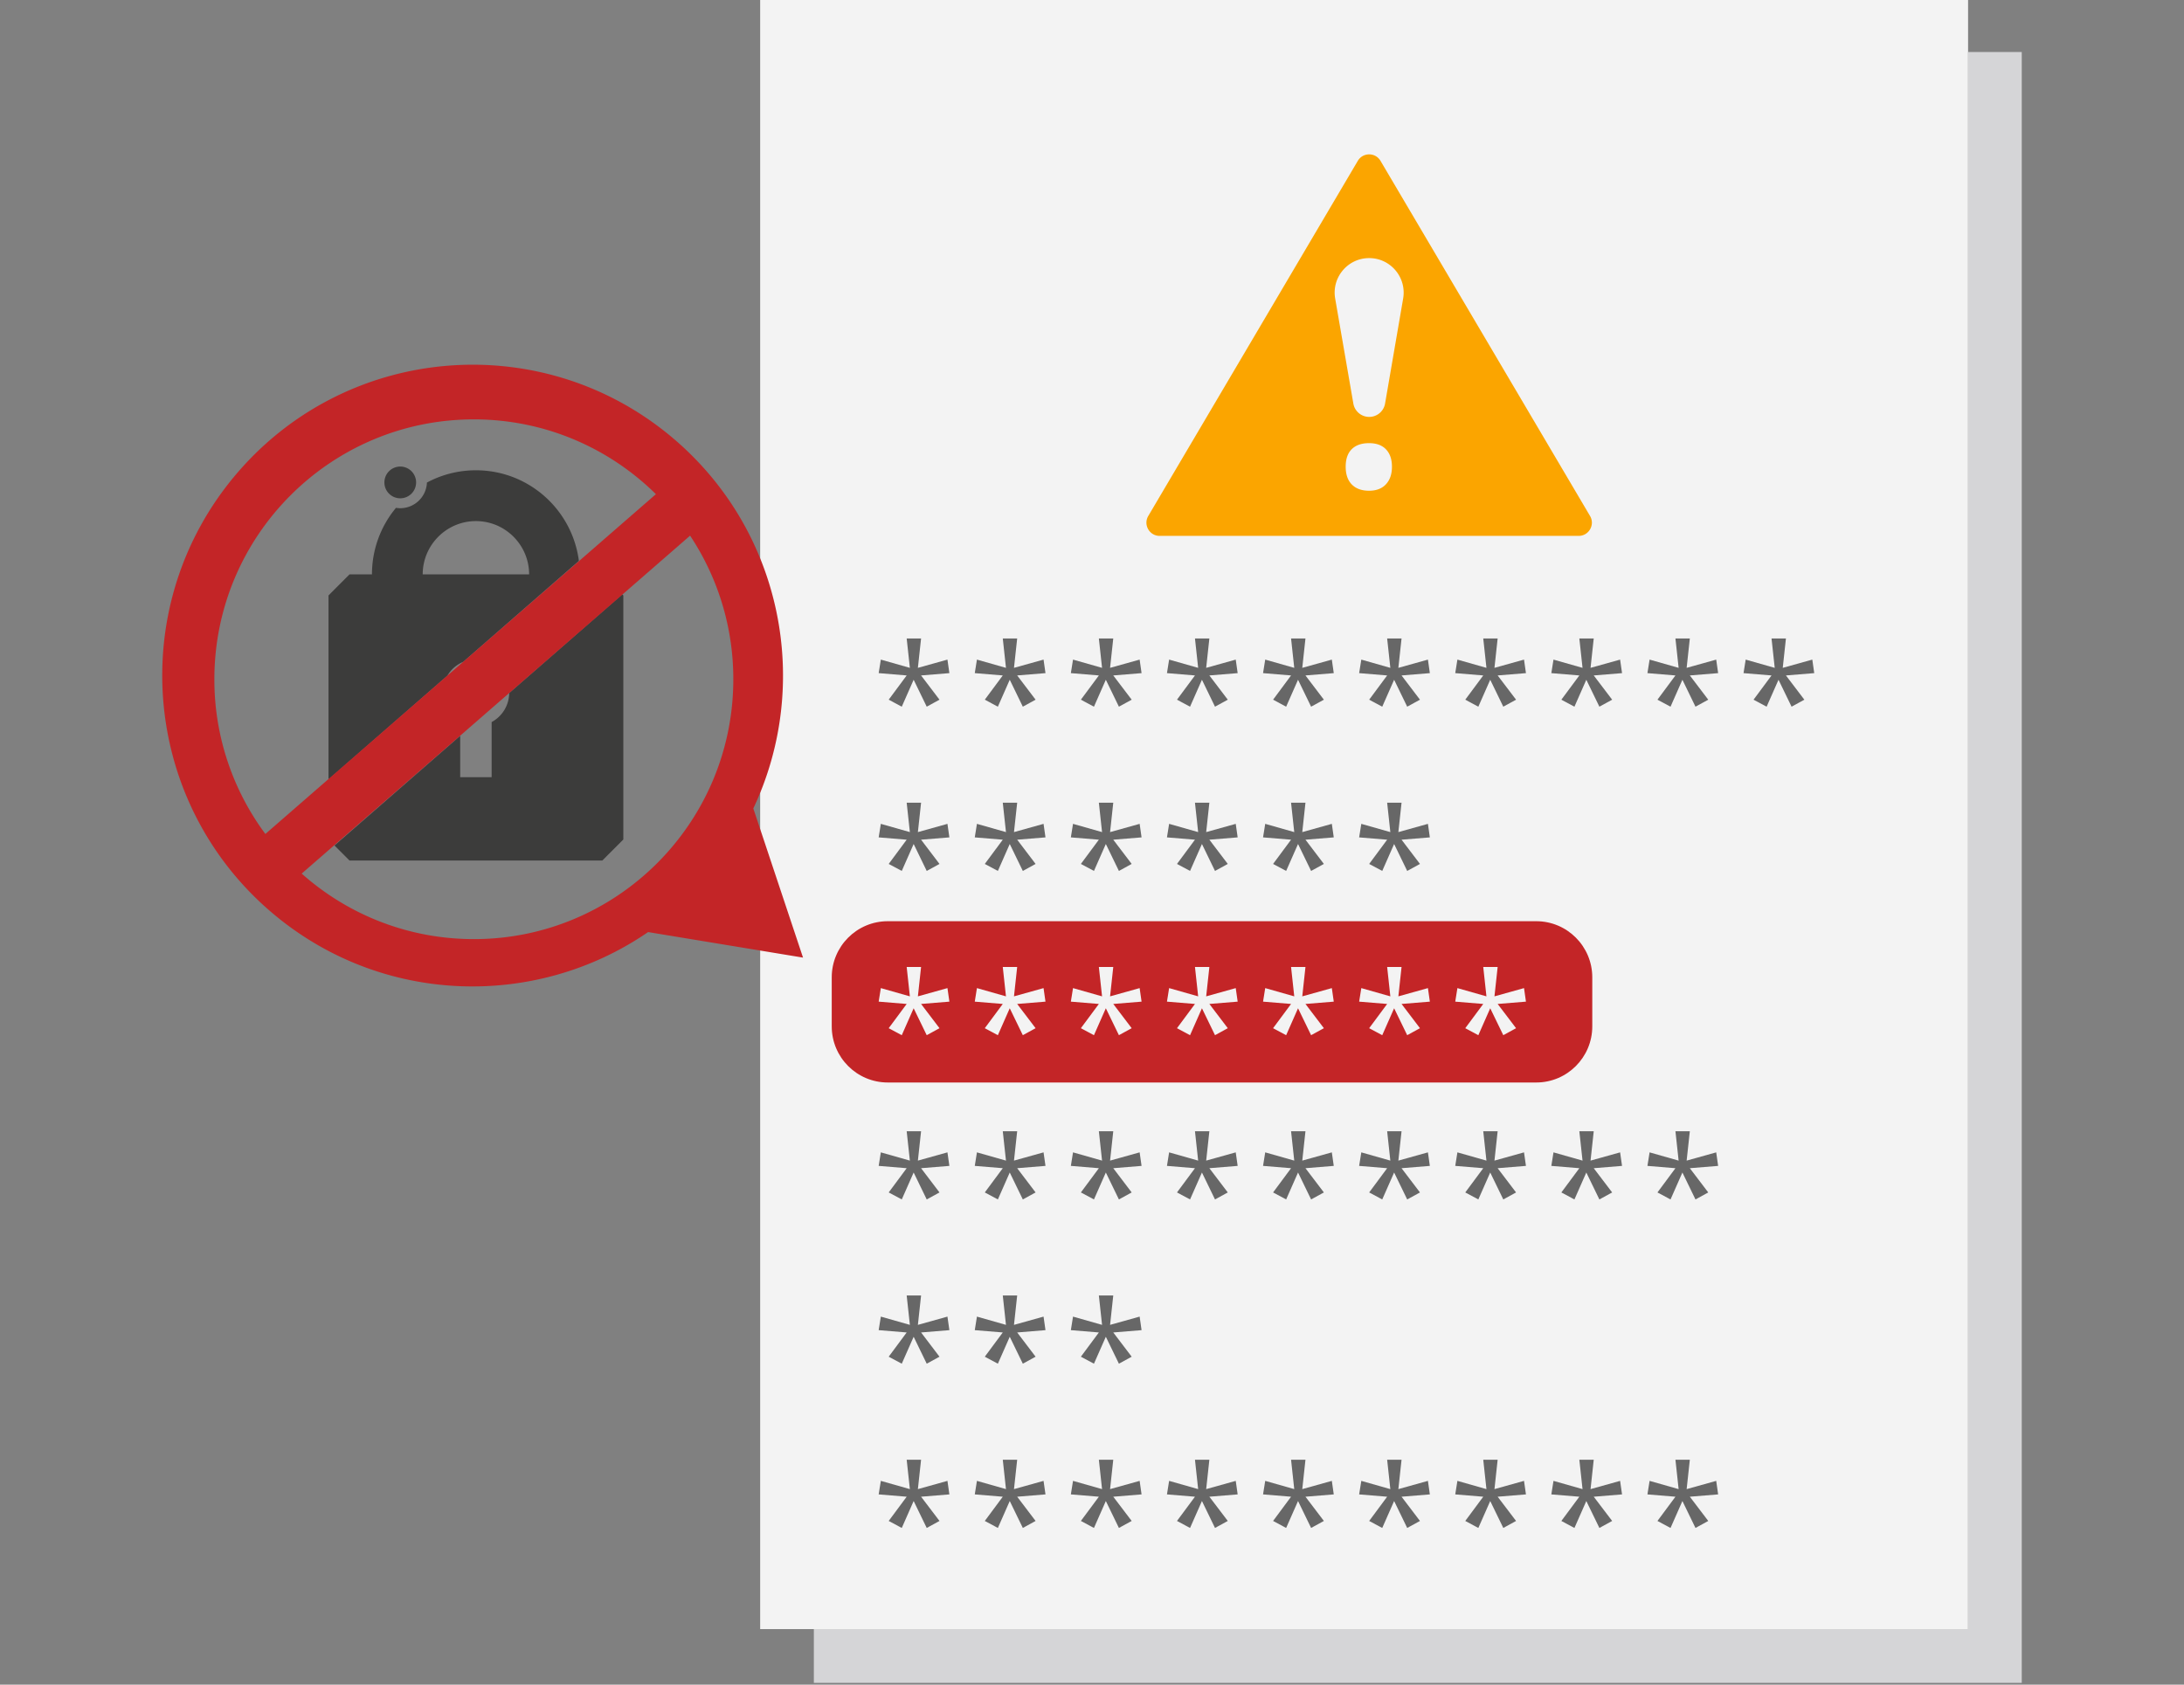
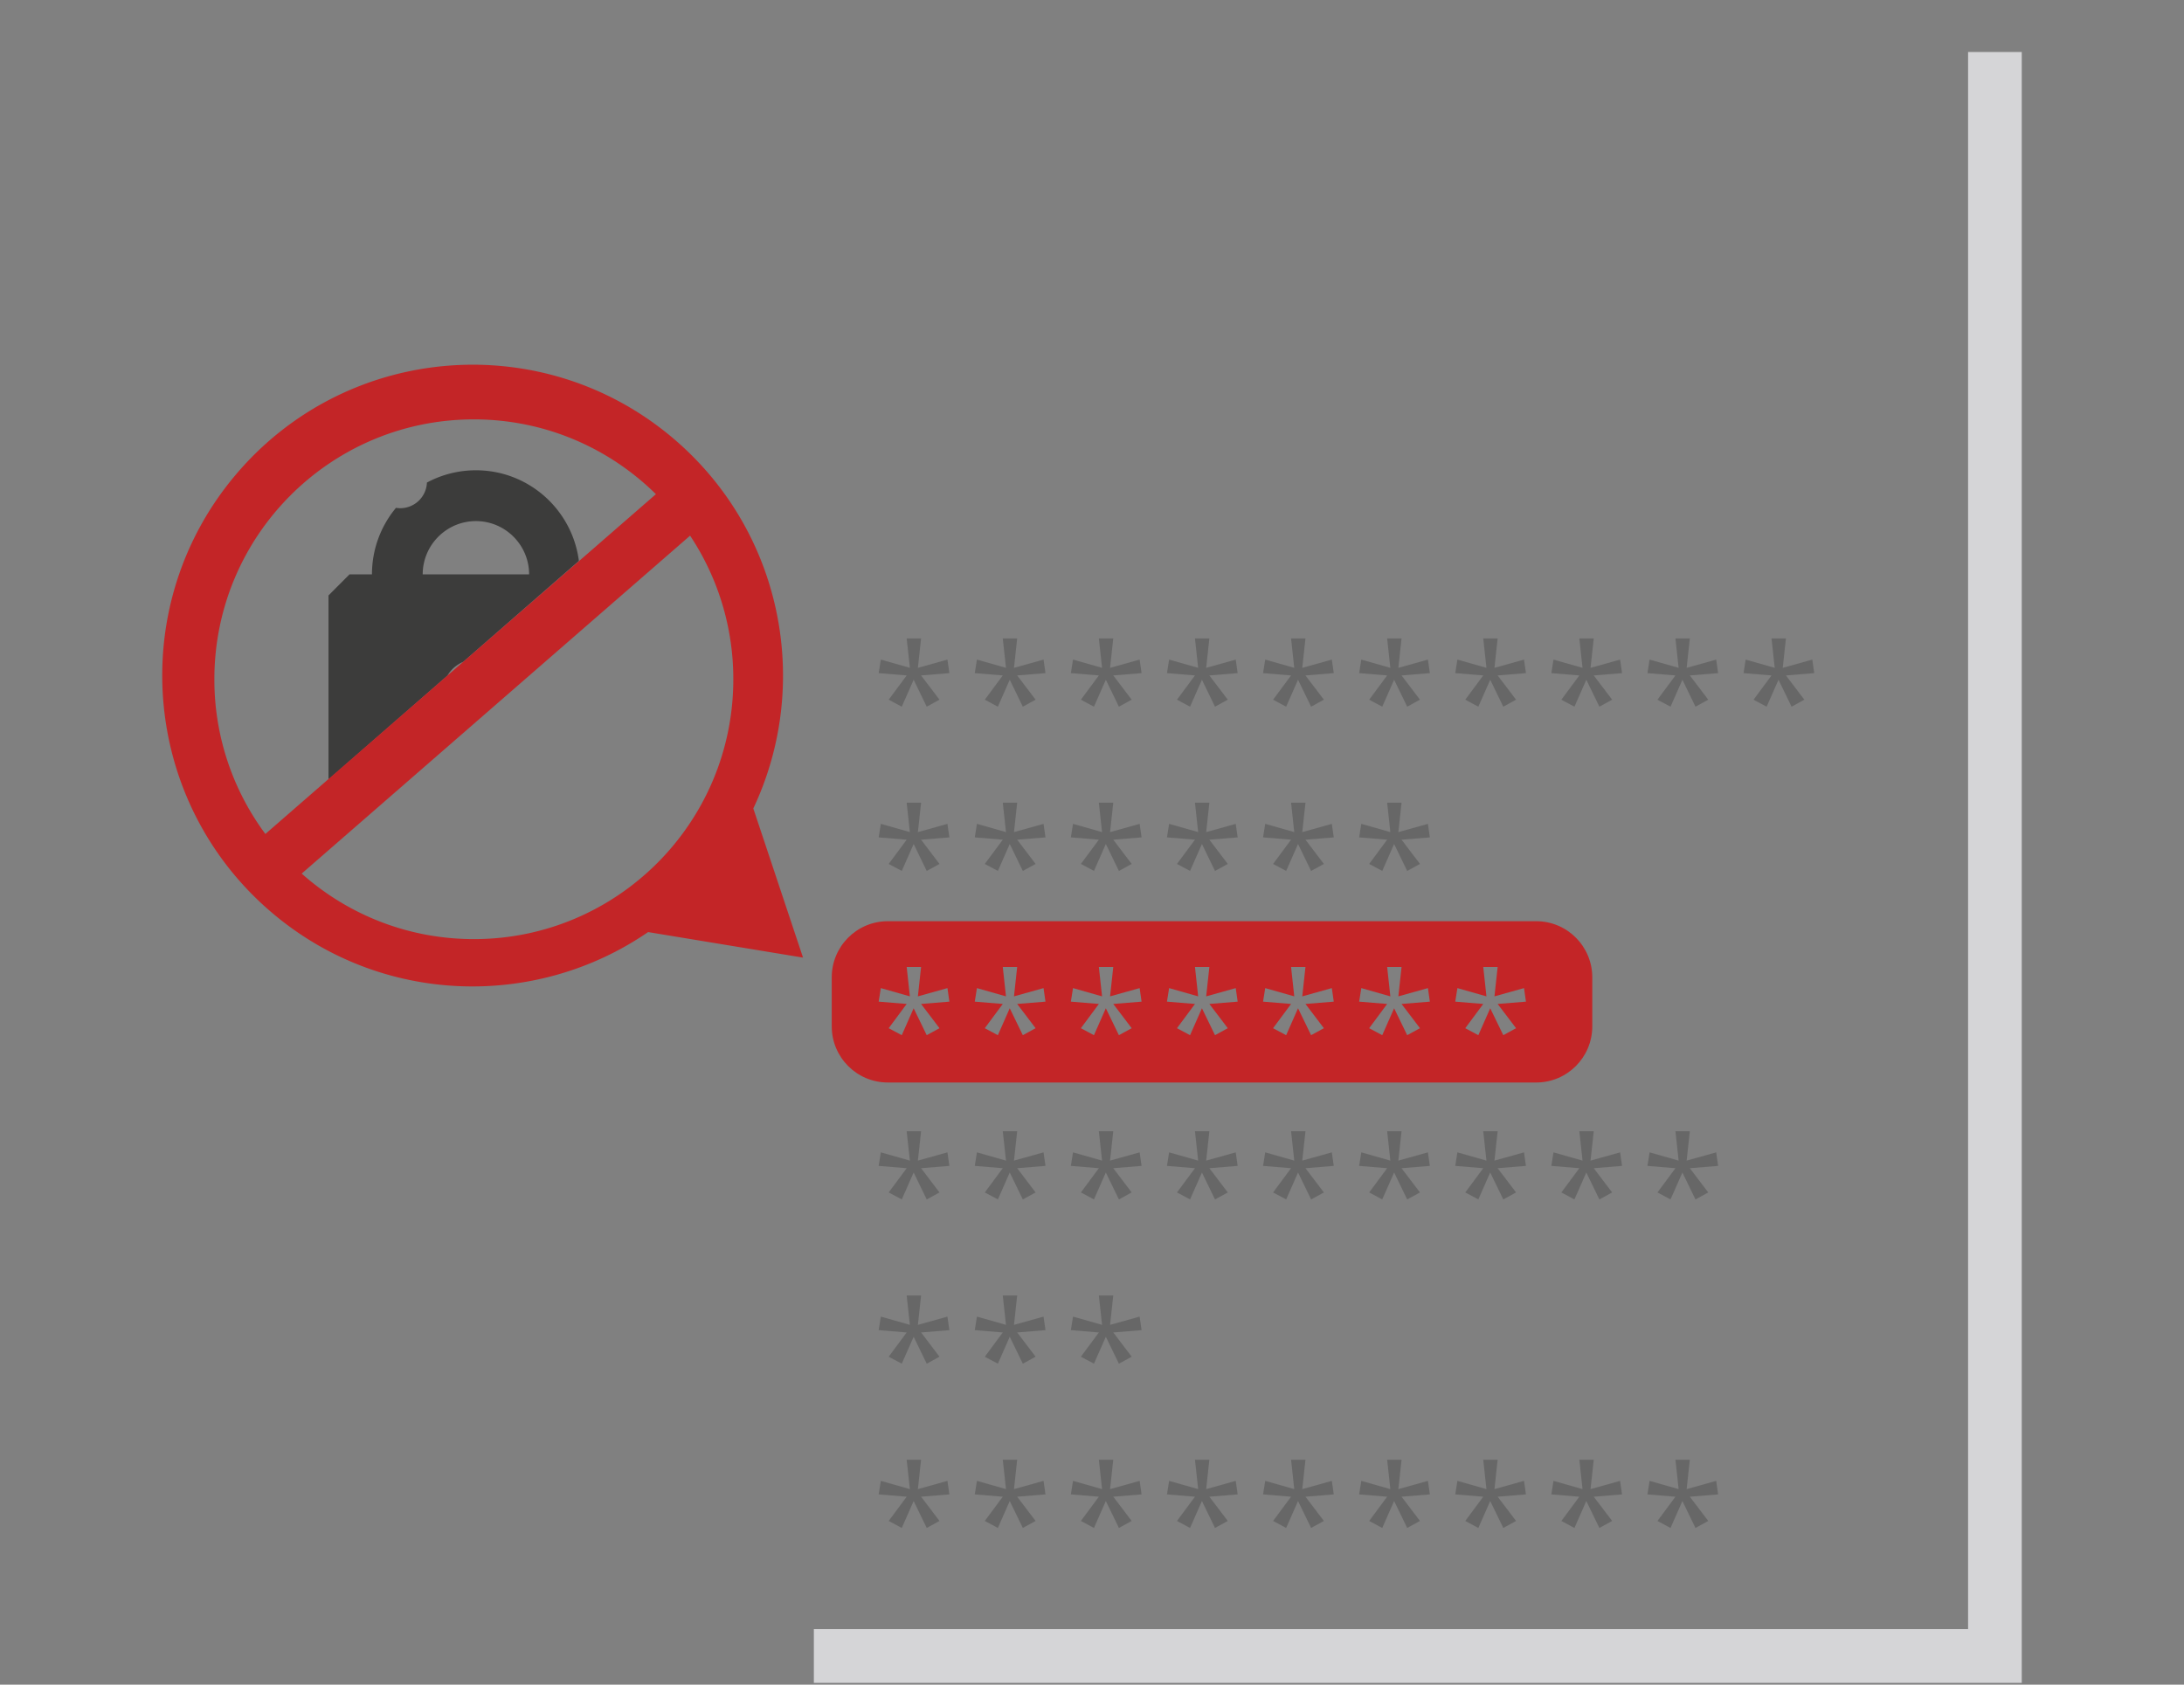
<svg xmlns="http://www.w3.org/2000/svg" xml:space="preserve" style="enable-background:new 0 0 350 270" viewBox="0 0 350 270">
  <rect x="0" y="0" width="350" height="270" fill="#808080" stroke="none" />
-   <path d="M64.143 79.865a2.542 2.542 0 0 0 2.541-2.545 2.543 2.543 0 0 0-2.541-2.545 2.544 2.544 0 0 0-2.541 2.545 2.542 2.542 0 0 0 2.541 2.545zm35.578 15.394-18.119 15.815a5.344 5.344 0 0 1-2.815 4.653v8.836h-5.038v-6.635L53.605 135.51l2.407 2.411h40.512l3.368-3.374V95.431l-.171-.172z" style="fill:#3c3c3b" />
  <path d="m74.238 106.072 18.533-16.176c-1.061-8.191-8.036-14.523-16.503-14.523-2.838 0-5.51.713-7.849 1.967a4.287 4.287 0 0 1-4.277 4.112c-.233 0-.46-.024-.683-.06a16.63 16.63 0 0 0-3.849 10.665h-3.598l-3.368 3.374v29.488l19.054-16.631a5.343 5.343 0 0 1 2.54-2.216zm2.03-22.555c4.702 0 8.527 3.831 8.527 8.54H67.741c0-4.709 3.826-8.54 8.527-8.54z" style="fill:#3c3c3b" />
-   <path d="M121.822-.282h193.575v261.383H121.822z" style="fill-rule:evenodd;clip-rule:evenodd;fill:#f3f3f3" />
  <path d="M315.397 8.335v252.766H130.425v8.617H324V8.335z" style="fill-rule:evenodd;clip-rule:evenodd;fill:#d5d5d7" />
  <path d="M246.188 147.644h-103.91c-4.963 0-8.986 4.029-8.986 9v7.851c0 4.971 4.023 9 8.986 9h103.909c4.963 0 8.986-4.029 8.986-9v-7.851c0-4.971-4.023-9-8.985-9zm-95.627 17.148-2.047 1.121-2.095-4.316-1.904 4.316-2.095-1.121 2.882-3.886-4.488-.37.346-2.17 4.653 1.323-.511-4.709h2.308l-.511 4.709 4.737-1.323.309 2.17-4.536.37 2.952 3.886zm15.4 0-2.047 1.121-2.095-4.316-1.904 4.316-2.095-1.121 2.882-3.886-4.488-.37.346-2.17 4.653 1.323-.511-4.709h2.308l-.511 4.709 4.737-1.323.309 2.17-4.536.37 2.952 3.886zm15.399 0-2.047 1.121-2.095-4.316-1.904 4.316-2.095-1.121 2.882-3.886-4.488-.37.346-2.17 4.653 1.323-.511-4.709h2.308l-.511 4.709 4.737-1.323.309 2.17-4.536.37 2.952 3.886zm15.401 0-2.047 1.121-2.095-4.316-1.904 4.316-2.095-1.121 2.882-3.886-4.488-.37.346-2.17 4.653 1.323-.511-4.709h2.308l-.511 4.709 4.737-1.323.309 2.17-4.536.37 2.952 3.886zm15.4 0-2.047 1.121-2.095-4.316-1.904 4.316-2.095-1.121 2.882-3.886-4.488-.37.346-2.17 4.653 1.323-.511-4.709h2.308l-.511 4.709 4.737-1.323.309 2.17-4.536.37 2.952 3.886zm15.399 0-2.047 1.121-2.095-4.316-1.904 4.316-2.095-1.121 2.882-3.886-4.488-.37.346-2.17 4.653 1.323-.511-4.709h2.308l-.511 4.709 4.737-1.323.309 2.17-4.536.37 2.952 3.886zm15.4 0-2.047 1.121-2.095-4.316-1.904 4.316-2.095-1.121 2.882-3.886-4.488-.37.346-2.17 4.653 1.323-.511-4.709h2.308l-.511 4.709 4.737-1.323.309 2.17-4.536.37 2.952 3.886z" style="fill-rule:evenodd;clip-rule:evenodd;fill:#c32527" />
  <path d="m147.098 107.039.511-4.709h-2.307l.511 4.709-4.653-1.323-.346 2.169 4.488.37-2.882 3.886 2.095 1.121 1.904-4.316 2.095 4.316 2.047-1.121-2.952-3.886 4.536-.37-.31-2.169zm15.4 0 .512-4.709h-2.308l.511 4.709-4.653-1.323-.346 2.169 4.488.37-2.882 3.886 2.095 1.121 1.904-4.316 2.095 4.316 2.047-1.121-2.951-3.886 4.535-.37-.309-2.169zm15.399 0 .511-4.709h-2.307l.511 4.709-4.653-1.323-.346 2.169 4.488.37-2.882 3.886 2.095 1.121 1.904-4.316 2.095 4.316 2.047-1.121-2.952-3.886 4.536-.37-.309-2.169zm15.401 0 .511-4.709h-2.308l.511 4.709-4.653-1.323-.346 2.169 4.488.37-2.882 3.886 2.095 1.121 1.905-4.316 2.094 4.316 2.048-1.121-2.952-3.886 4.535-.37-.309-2.169zm15.4 0 .511-4.709h-2.308l.511 4.709-4.653-1.323-.346 2.169 4.488.37-2.881 3.886 2.094 1.121 1.905-4.316 2.095 4.316 2.047-1.121-2.952-3.886 4.536-.37-.31-2.169zm15.399 0 .511-4.709H222.3l.511 4.709-4.653-1.323-.346 2.169 4.488.37-2.881 3.886 2.094 1.121 1.905-4.316 2.095 4.316 2.047-1.121-2.952-3.886 4.535-.37-.309-2.169zm15.4 0 .511-4.709h-2.307l.511 4.709-4.653-1.323-.346 2.169 4.488.37-2.882 3.886 2.095 1.121 1.904-4.316 2.095 4.316 2.047-1.121-2.952-3.886 4.536-.37-.31-2.169zm15.399 0 .511-4.709H253.1l.511 4.709-4.654-1.323-.345 2.169 4.488.37-2.882 3.886 2.095 1.121 1.904-4.316 2.095 4.316 2.047-1.121-2.952-3.886 4.536-.37-.31-2.169zm15.4 0 .511-4.709H268.5l.511 4.709-4.653-1.323-.346 2.169 4.488.37-2.882 3.886 2.095 1.121 1.904-4.316 2.095 4.316 2.047-1.121-2.952-3.886 4.536-.37-.309-2.169zm20.447.846-.309-2.169-4.737 1.323.511-4.709H283.9l.511 4.709-4.653-1.323-.346 2.169 4.488.37-2.882 3.886 2.095 1.121 1.905-4.316 2.094 4.316 2.048-1.121-2.952-3.886zm-143.645 25.479.511-4.709h-2.307l.511 4.709-4.653-1.323-.346 2.169 4.488.37-2.882 3.886 2.095 1.121 1.904-4.316 2.095 4.316 2.047-1.121-2.952-3.886 4.536-.37-.31-2.169zm15.4 0 .512-4.709h-2.308l.511 4.709-4.653-1.323-.346 2.169 4.488.37-2.882 3.886 2.095 1.121 1.904-4.316 2.095 4.316 2.047-1.121-2.951-3.886 4.535-.37-.309-2.169zm15.399 0 .511-4.709h-2.307l.511 4.709-4.653-1.323-.346 2.169 4.488.37-2.882 3.886 2.095 1.121 1.904-4.316 2.095 4.316 2.047-1.121-2.952-3.886 4.536-.37-.309-2.169zm15.401 0 .511-4.709h-2.308l.511 4.709-4.653-1.323-.346 2.169 4.488.37-2.882 3.886 2.095 1.121 1.905-4.316 2.094 4.316 2.048-1.121-2.952-3.886 4.535-.37-.309-2.169zm15.4 0 .511-4.709h-2.308l.511 4.709-4.653-1.323-.346 2.169 4.488.37-2.881 3.886 2.094 1.121 1.905-4.316 2.095 4.316 2.047-1.121-2.952-3.886 4.536-.37-.31-2.169zm15.399 0 .511-4.709H222.3l.511 4.709-4.653-1.323-.346 2.169 4.488.37-2.881 3.886 2.094 1.121 1.905-4.316 2.095 4.316 2.047-1.121-2.952-3.886 4.535-.37-.309-2.169zm-76.999 52.651.511-4.709h-2.307l.511 4.709-4.653-1.323-.346 2.169 4.488.37-2.882 3.886 2.095 1.121 1.904-4.316 2.095 4.316 2.047-1.121-2.952-3.886 4.536-.37-.31-2.169zm15.4 0 .512-4.709h-2.308l.511 4.709-4.653-1.323-.346 2.169 4.488.37-2.882 3.886 2.095 1.121 1.904-4.316 2.095 4.316 2.047-1.121-2.951-3.886 4.535-.37-.309-2.169zm15.399 0 .511-4.709h-2.307l.511 4.709-4.653-1.323-.346 2.169 4.488.37-2.882 3.886 2.095 1.121 1.904-4.316 2.095 4.316 2.047-1.121-2.952-3.886 4.536-.37-.309-2.169zm15.401 0 .511-4.709h-2.308l.511 4.709-4.653-1.323-.346 2.169 4.488.37-2.882 3.886 2.095 1.121 1.905-4.316 2.094 4.316 2.048-1.121-2.952-3.886 4.535-.37-.309-2.169zm15.4 0 .511-4.709h-2.308l.511 4.709-4.653-1.323-.346 2.169 4.488.37-2.881 3.886 2.094 1.121 1.905-4.316 2.095 4.316 2.047-1.121-2.952-3.886 4.536-.37-.31-2.169zm15.399 0 .511-4.709H222.3l.511 4.709-4.653-1.323-.346 2.169 4.488.37-2.881 3.886 2.094 1.121 1.905-4.316 2.095 4.316 2.047-1.121-2.952-3.886 4.535-.37-.309-2.169zm15.4 0 .511-4.709h-2.307l.511 4.709-4.653-1.323-.346 2.169 4.488.37-2.882 3.886 2.095 1.121 1.904-4.316 2.095 4.316 2.047-1.121-2.952-3.886 4.536-.37-.31-2.169zm15.399 0 .511-4.709H253.1l.511 4.709-4.654-1.323-.345 2.169 4.488.37-2.882 3.886 2.095 1.121 1.904-4.316 2.095 4.316 2.047-1.121-2.952-3.886 4.536-.37-.31-2.169zm15.4 0 .511-4.709H268.5l.511 4.709-4.653-1.323-.346 2.169 4.488.37-2.882 3.886 2.095 1.121 1.904-4.316 2.095 4.316 2.047-1.121-2.952-3.886 4.536-.37-.309-2.169zm-123.198 26.326.511-4.709h-2.307l.511 4.709-4.653-1.324-.346 2.17 4.488.37-2.882 3.886 2.095 1.121 1.904-4.316 2.095 4.316 2.047-1.121-2.952-3.886 4.536-.37-.31-2.17zm15.4 0 .512-4.709h-2.308l.511 4.709-4.653-1.324-.346 2.17 4.488.37-2.882 3.886 2.095 1.121 1.904-4.316 2.095 4.316 2.047-1.121-2.951-3.886 4.535-.37-.309-2.17zm15.399 0 .511-4.709h-2.307l.511 4.709-4.653-1.324-.346 2.17 4.488.37-2.882 3.886 2.095 1.121 1.904-4.316 2.095 4.316 2.047-1.121-2.952-3.886 4.536-.37-.309-2.17zm-26.062 25.002-4.737 1.323.511-4.709h-2.307l.511 4.709-4.653-1.323-.346 2.169 4.488.37-2.882 3.886 2.095 1.121 1.904-4.316 2.095 4.316 2.047-1.121-2.952-3.886 4.536-.37zm15.401 0-4.738 1.323.512-4.709h-2.308l.511 4.709-4.653-1.323-.346 2.169 4.488.37-2.882 3.886 2.095 1.121 1.904-4.316 2.095 4.316 2.047-1.121-2.951-3.886 4.535-.37zm15.399 0-4.738 1.323.511-4.709h-2.307l.511 4.709-4.653-1.323-.346 2.169 4.488.37-2.882 3.886 2.095 1.121 1.904-4.316 2.095 4.316 2.047-1.121-2.952-3.886 4.536-.37zm15.4 0-4.737 1.323.511-4.709h-2.308l.511 4.709-4.653-1.323-.346 2.169 4.488.37-2.882 3.886 2.095 1.121 1.905-4.316 2.094 4.316 2.048-1.121-2.952-3.886 4.535-.37zm15.4 0-4.737 1.323.511-4.709h-2.308l.511 4.709-4.653-1.323-.346 2.169 4.488.37-2.881 3.886 2.094 1.121 1.905-4.316 2.095 4.316 2.047-1.121-2.952-3.886 4.536-.37zm15.399 0-4.737 1.323.511-4.709H222.3l.511 4.709-4.653-1.323-.346 2.169 4.488.37-2.881 3.886 2.094 1.121 1.905-4.316 2.095 4.316 2.047-1.121-2.952-3.886 4.535-.37zm15.4 0-4.737 1.323.511-4.709h-2.307l.511 4.709-4.653-1.323-.346 2.169 4.488.37-2.882 3.886 2.095 1.121 1.904-4.316 2.095 4.316 2.047-1.121-2.952-3.886 4.536-.37zm15.399 0-4.737 1.323.511-4.709H253.1l.511 4.709-4.654-1.323-.345 2.169 4.488.37-2.882 3.886 2.095 1.121 1.904-4.316 2.095 4.316 2.047-1.121-2.952-3.886 4.536-.37zm15.401 0-4.738 1.323.511-4.709H268.5l.511 4.709-4.653-1.323-.346 2.169 4.488.37-2.882 3.886 2.095 1.121 1.904-4.316 2.095 4.316 2.047-1.121-2.952-3.886 4.536-.37z" style="fill:#676767" />
-   <path d="m254.812 82.692-33.575-56.909c-.819-1.388-2.823-1.388-3.642 0L184.02 82.692c-.833 1.412.183 3.196 1.821 3.196h67.149c1.638 0 2.655-1.784 1.822-3.196zm-32.703-5.078c-.641.692-1.544 1.038-2.709 1.038-1.182 0-2.101-.333-2.759-1-.657-.667-.986-1.617-.986-2.851s.325-2.171.974-2.813c.649-.642 1.573-.963 2.771-.963 1.182 0 2.089.333 2.721 1 .633.667.949 1.592.949 2.776.001 1.184-.32 2.121-.961 2.813zm2.755-29.77-2.897 16.835a2.58 2.58 0 0 1-5.084.002l-2.913-16.832c-.586-3.385 2.016-6.482 5.447-6.482 3.427 0 6.029 3.093 5.447 6.477z" style="fill-rule:evenodd;clip-rule:evenodd;fill:#fba500" />
  <path d="M120.723 129.57c9.381-19.849 4.772-44.284-12.713-59.211-20.908-17.849-52.304-15.342-70.124 5.6-17.82 20.941-15.317 52.387 5.591 70.236 17.485 14.927 42.304 15.614 60.385 3.191l24.83 4.092-7.969-23.908zM75.999 67.216c11.349.017 21.624 4.592 29.116 11.986l-62.588 54.461a41.498 41.498 0 0 1-8.173-24.861c.034-23.002 18.68-41.621 41.645-41.586zm-.126 83.298c-10.567-.016-20.201-3.986-27.527-10.5l62.246-54.164a41.495 41.495 0 0 1 6.926 23.078c-.034 23.002-18.679 41.621-41.645 41.586z" style="fill:#c32527" />
</svg>